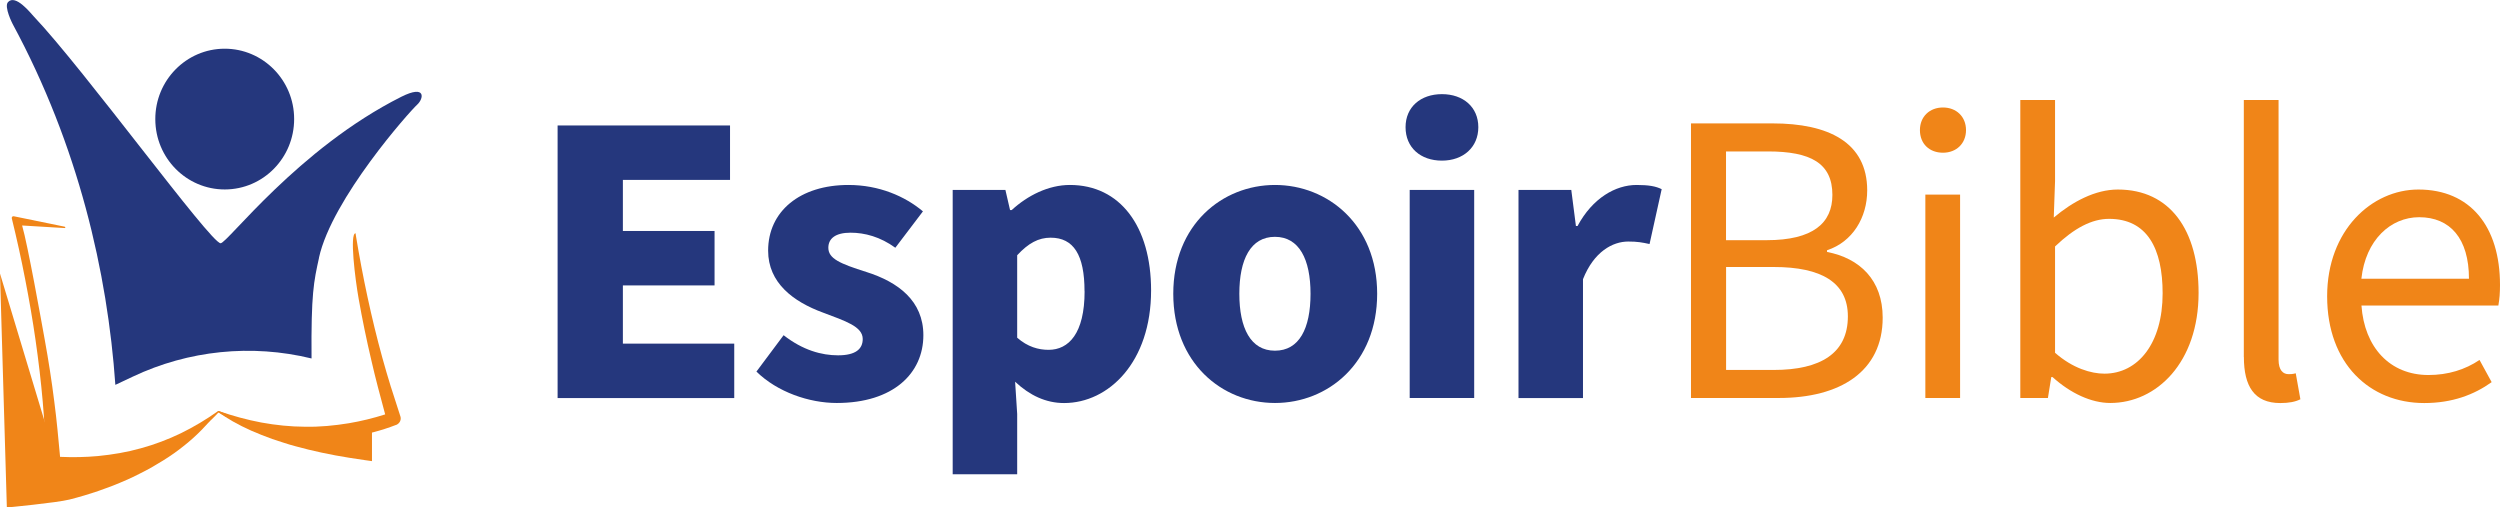
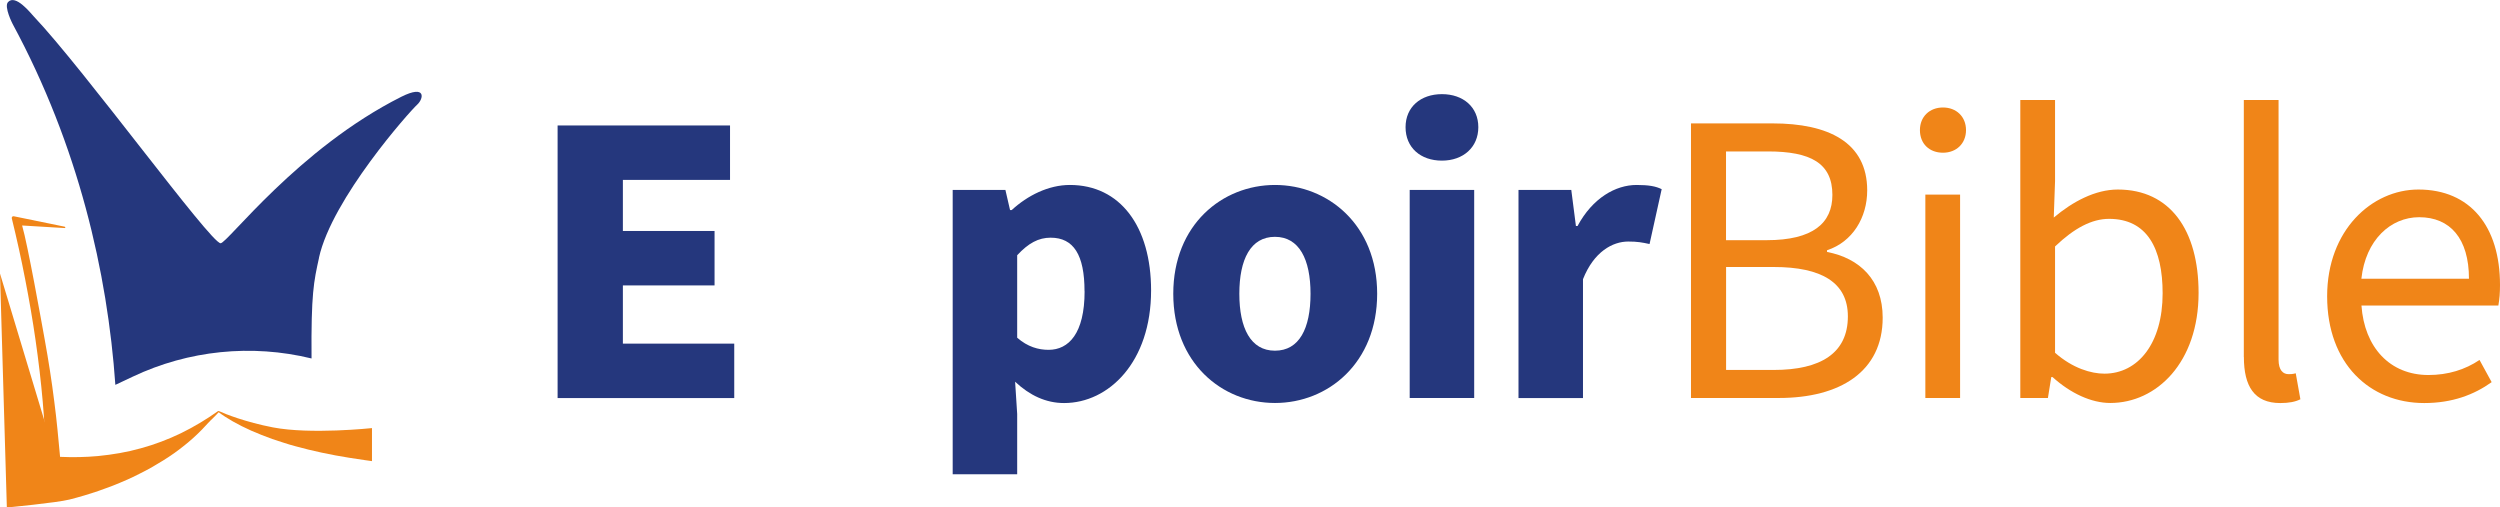
<svg xmlns="http://www.w3.org/2000/svg" id="Calque_3" data-name="Calque 3" width="123.62mm" height="25.09mm" version="1.1" viewBox="0 0 350.43 71.11">
  <defs>
    <style>
      .cls-1 {
        fill: #f08518;
      }

      .cls-1, .cls-2 {
        stroke-width: 0px;
      }

      .cls-2 {
        fill: #25377d;
      }
    </style>
  </defs>
  <g>
    <path class="cls-2" d="M78.16,17.58h24.17v7.63h-15.02v7.16h12.85v7.63h-12.85v8.16h15.61v7.63h-24.76V17.58Z" />
-     <path class="cls-2" d="M106.03,52.08l3.81-5.1c2.7,2.11,5.34,2.82,7.63,2.82,2.46,0,3.46-.88,3.46-2.29,0-1.76-2.46-2.52-5.57-3.7-4.17-1.53-7.69-4.17-7.69-8.68,0-5.52,4.46-9.21,11.26-9.21,4.28,0,7.92,1.58,10.44,3.7l-3.87,5.1c-2.11-1.53-4.28-2.11-6.28-2.11-2.11,0-3.11.82-3.11,2.11,0,1.53,1.64,2.23,5.34,3.4,4.46,1.41,7.98,4.05,7.98,8.86,0,5.34-4.22,9.5-12.14,9.5-3.87,0-8.33-1.53-11.26-4.4Z" />
    <path class="cls-2" d="M133.54,26.62h7.39l.65,2.82h.23c2.23-2.05,5.16-3.52,8.16-3.52,7.04,0,11.38,5.81,11.38,14.79,0,10.03-5.93,15.78-12.2,15.78-2.52,0-4.81-1.06-6.86-2.99l.29,4.52v8.45h-9.04V26.62ZM152.02,40.82c0-5.1-1.53-7.51-4.75-7.51-1.7,0-3.11.76-4.69,2.46v11.56c1.47,1.29,2.99,1.7,4.4,1.7,2.82,0,5.05-2.29,5.05-8.21Z" />
    <path class="cls-2" d="M164.46,41.17c0-9.68,6.86-15.25,14.26-15.25s14.32,5.57,14.32,15.25-6.86,15.31-14.32,15.31-14.26-5.63-14.26-15.31ZM183.7,41.17c0-4.81-1.58-7.98-4.99-7.98s-4.99,3.17-4.99,7.98,1.58,7.98,4.99,7.98,4.99-3.11,4.99-7.98Z" />
    <path class="cls-2" d="M197.02,17.82c0-2.82,2.11-4.63,5.1-4.63s5.1,1.82,5.1,4.63-2.11,4.69-5.1,4.69-5.1-1.82-5.1-4.69ZM197.6,26.62h9.04v29.16h-9.04v-29.16Z" />
    <path class="cls-2" d="M212.86,26.62h7.39l.65,5.05h.23c2.11-3.93,5.34-5.75,8.27-5.75,1.7,0,2.7.18,3.52.59l-1.7,7.69c-1.06-.23-1.7-.35-2.99-.35-2.17,0-4.81,1.41-6.34,5.28v16.66h-9.04v-29.16Z" />
    <path class="cls-1" d="M237.03,17.29h11.44c7.8,0,13.26,2.64,13.26,9.39,0,3.81-2.05,7.22-5.63,8.39v.24c4.58.88,7.8,3.93,7.8,9.21,0,7.57-5.98,11.26-14.55,11.26h-12.32V17.29ZM247.64,33.66c6.51,0,9.21-2.41,9.21-6.34,0-4.46-3.05-6.1-9.04-6.1h-5.87v12.44h5.69ZM248.64,51.85c6.57,0,10.38-2.35,10.38-7.51,0-4.75-3.7-6.92-10.38-6.92h-6.69v14.43h6.69Z" />
    <path class="cls-1" d="M269.12,18.23c0-1.88,1.35-3.17,3.23-3.17s3.23,1.29,3.23,3.17-1.35,3.17-3.23,3.17-3.23-1.23-3.23-3.17ZM269.88,27.27h4.87v28.51h-4.87v-28.51Z" />
    <path class="cls-1" d="M287.71,52.85h-.18l-.47,2.93h-3.87V14.01h4.87v11.38l-.18,5.1c2.64-2.23,5.81-3.93,8.98-3.93,7.33,0,11.32,5.69,11.32,14.49,0,9.74-5.87,15.43-12.38,15.43-2.64,0-5.57-1.35-8.1-3.64ZM303.14,41.11c0-6.28-2.17-10.44-7.51-10.44-2.41,0-4.87,1.29-7.57,3.87v14.9c2.46,2.17,5.05,2.93,6.92,2.93,4.69,0,8.16-4.22,8.16-11.26Z" />
    <path class="cls-1" d="M314.52,50.03V14.01h4.87v36.38c0,1.53.65,2.05,1.41,2.05.29,0,.53,0,1-.12l.65,3.64c-.7.35-1.58.53-2.82.53-3.64,0-5.1-2.35-5.1-6.45Z" />
    <path class="cls-1" d="M326.2,41.52c0-9.27,6.28-14.96,12.79-14.96,7.27,0,11.44,5.16,11.44,13.38,0,1.06-.06,1.94-.23,2.88h-19.19c.41,5.87,3.99,9.74,9.39,9.74,2.76,0,5.16-.76,7.16-2.11l1.7,3.11c-2.46,1.76-5.51,2.93-9.45,2.93-7.63,0-13.61-5.51-13.61-14.96ZM346.08,39.06c0-5.63-2.64-8.62-6.98-8.62-3.99,0-7.51,3.17-8.1,8.62h15.08Z" />
  </g>
  <path class="cls-1" d="M29.18,58.87s.11-.04.18-.02c.07.02.1.07.06.12-1.35,1.63-3.05,3.15-5.01,4.55-.99.7-2.05,1.35-3.16,1.99-.57.31-1.13.62-1.73.91-.3.14-.59.3-.89.44l-.92.42c-.61.28-1.26.53-1.89.79-.66.24-1.3.49-1.97.72-1.33.46-2.71.87-4.13,1.23-1.79.45-8.76,1.11-8.76,1.11l-.96-32.79,8.05,26.67.56.52s5.97.12,11.62-1.62c4.1-1.27,8.18-4.41,8.95-5.01Z" />
  <path class="cls-1" d="M30.75,57.63s-.11-.02-.16-.01c-.07.01-.09.04-.06.07,1.26.95,2.85,1.85,4.69,2.67.92.41,1.92.79,2.95,1.17.53.18,1.06.36,1.62.53.28.08.55.17.83.26l.86.24c.57.16,1.18.31,1.77.46.61.14,1.21.29,1.84.42,1.25.27,2.54.51,3.87.72,1.68.27,3.18.47,3.18.47v-4.63s-8.61.92-13.89-.1c-3.84-.74-6.78-1.91-7.5-2.26Z" />
-   <path class="cls-1" d="M54.8,54.26c-.43-1.38-.83-2.77-1.22-4.17-.77-2.79-1.45-5.61-2.06-8.44-.61-2.83-1.15-5.69-1.62-8.55-.02-.14-.04-.27-.06-.41-.85,0-.07,6.35.44,9.22.51,2.88,1.1,5.74,1.77,8.58.58,2.55,1.26,5.06,1.94,7.59-1.67.53-3.37.95-5.1,1.24-2.02.33-4.07.53-6.12.49-2.05-.01-4.1-.22-6.13-.59-2.02-.38-4.02-.93-5.98-1.61-.04-.02-.09,0-.12.04-.03.04-.02.1.03.13,1.78,1.05,3.72,1.88,5.75,2.51,1.02.31,2.06.55,3.11.76.53.09,1.06.18,1.59.24.27.03.53.07.8.1l.81.07c.54.05,1.08.06,1.63.08.54,0,1.09,0,1.63-.02,1.09-.03,2.18-.13,3.26-.29,2.17-.32,4.31-.88,6.35-1.67h.03c.48-.2.75-.71.6-1.18l-1.33-4.13Z" />
  <path class="cls-1" d="M30.65,57.65s-.09-.03-.13,0c-1.63,1.15-3.34,2.18-5.14,3.06-1.8.87-3.69,1.59-5.64,2.12-1.95.55-3.97.89-6.02,1.09-1.75.16-3.52.19-5.3.11-.24-2.58-.47-5.16-.81-7.73-.36-2.88-.81-5.77-1.33-8.64-.52-2.87-2.39-13.34-3.18-16.06l5.95.36c.06,0,.1-.02.11-.08,0-.05-.04-.1-.09-.11l-7.12-1.46c-.15-.03-.28.05-.3.19,0,.03,0,.06,0,.09h0c.7,2.86,1.33,5.71,1.88,8.56.56,2.86,1.05,5.71,1.46,8.57.41,2.86.75,5.72,1,8.58.12,1.43.23,2.86.3,4.29l.18,4.28c.02.49.45.91.98.96h.03c2.23.24,4.47.22,6.65-.02,1.09-.13,2.17-.31,3.22-.56.53-.12,1.04-.27,1.56-.4.51-.16,1.03-.3,1.52-.49l.75-.27c.25-.09.49-.2.73-.3.49-.19.96-.42,1.44-.64.93-.47,1.84-.96,2.7-1.52,1.72-1.11,3.28-2.4,4.61-3.86.03-.04.03-.1-.02-.13Z" />
  <g>
-     <path class="cls-2" d="M31.48,6.82c-5.37.01-9.73,4.44-9.71,9.89.01,5.45,4.38,9.85,9.75,9.84,5.38-.01,9.72-4.44,9.71-9.88,0-5.45-4.38-9.86-9.75-9.85" />
    <path class="cls-2" d="M44.72,36.12c-.74,3.36-1.12,5.02-1.05,14.12h0c-8.4-2.05-17.25-1.15-25.06,2.55l-2.44,1.15C15.07,38.21,11,20.44,1.77,3.35,1.77,3.35.53.95,1.12.29c1.05-1.17,3.19,1.56,3.59,1.98,7.07,7.45,24.78,31.77,26.21,31.82.93.03,10.85-13.25,25.33-20.53,3.51-1.76,3.17.26,2.21,1.12-.98.88-11.93,13.15-13.75,21.44Z" />
  </g>
</svg>